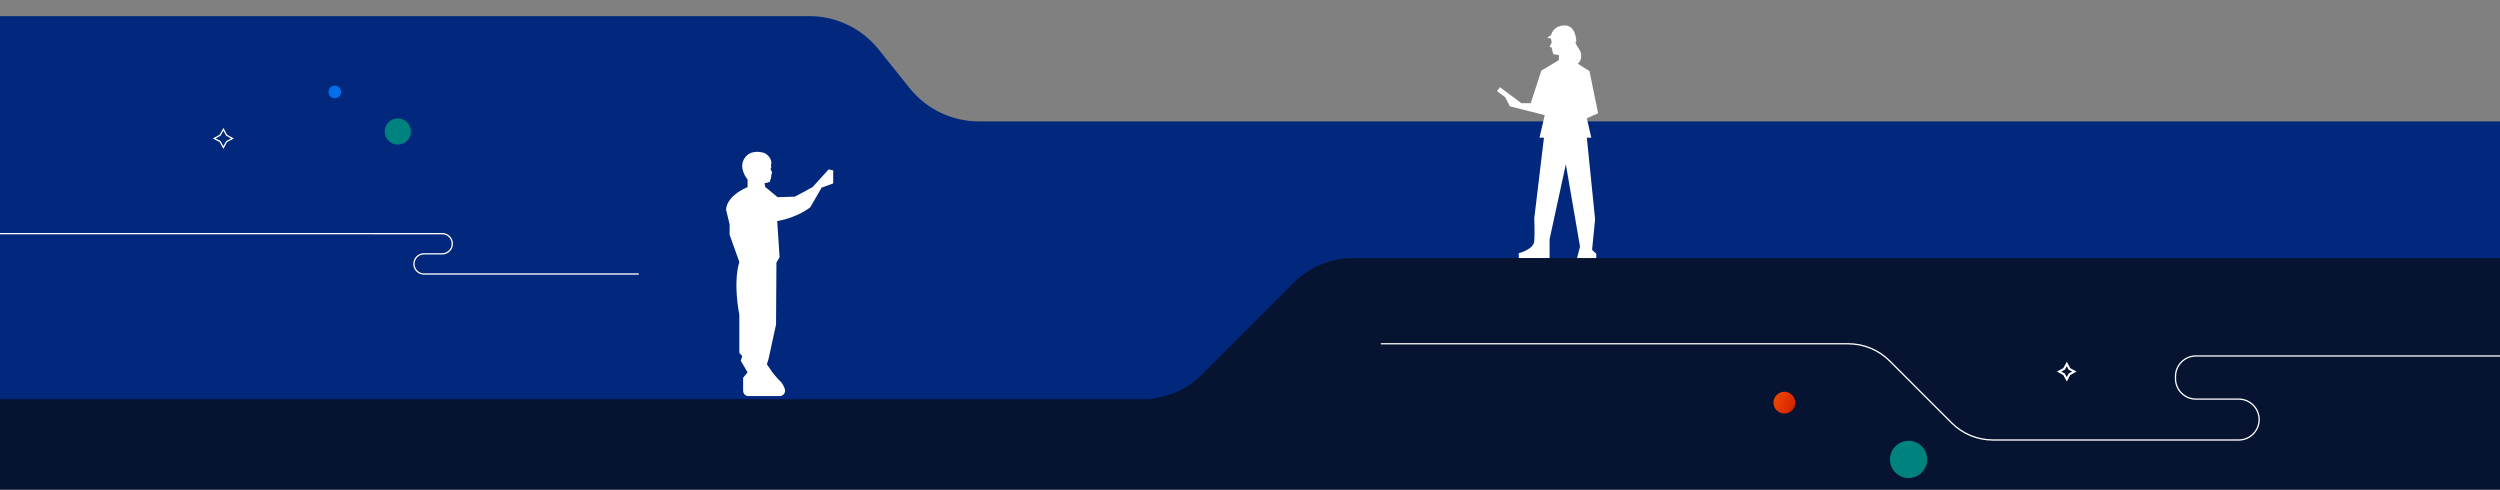
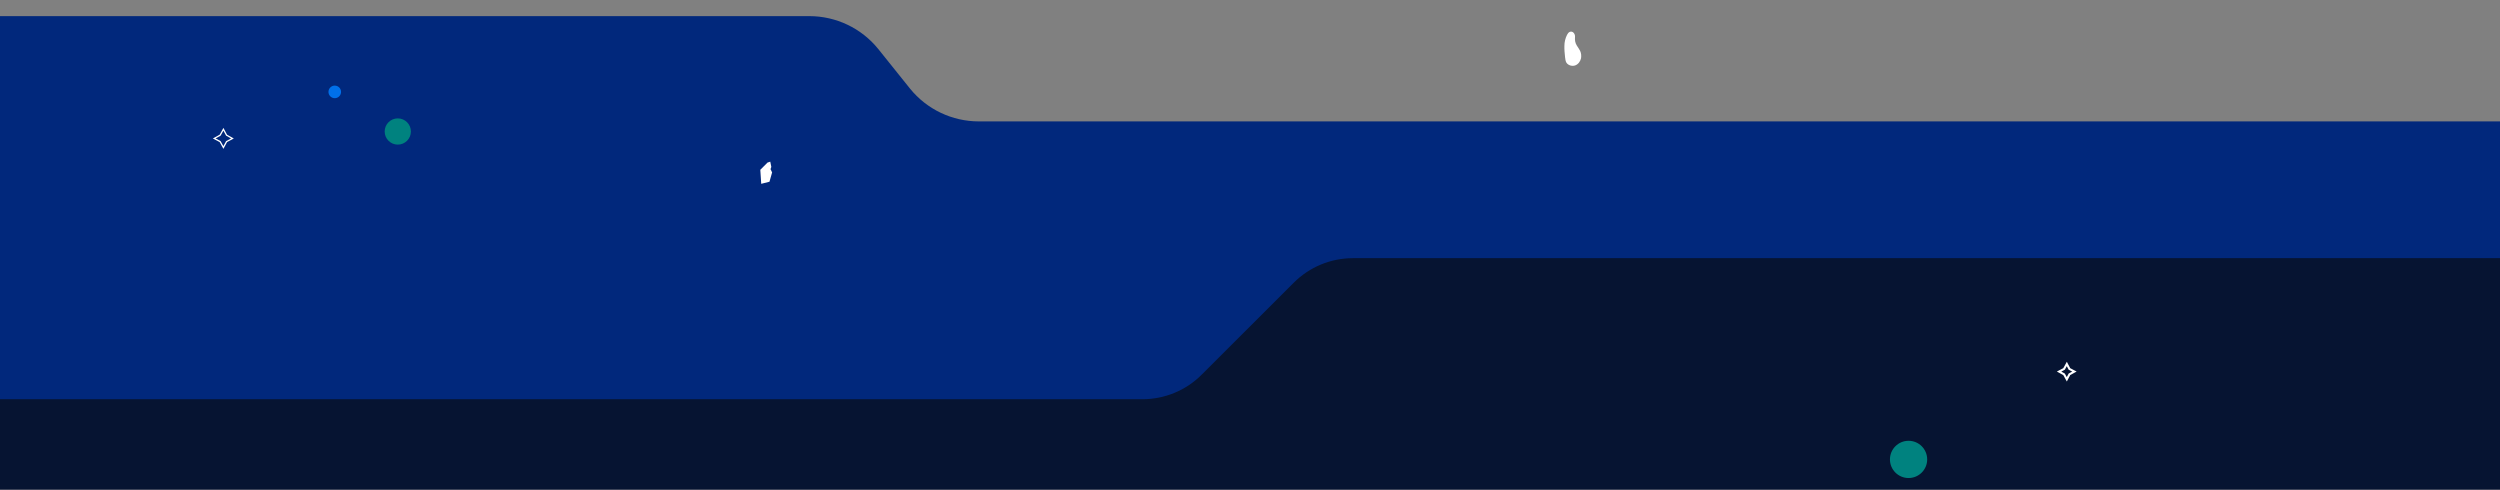
<svg xmlns="http://www.w3.org/2000/svg" id="b" version="1.1" viewBox="0 0 1906.8 373.5" preserveAspectRatio="none">
  <rect x="0" y="0" width="1906.8" height="373.5" fill="#808080" stroke="none" />
  <defs>
    <style>
      .st0, .st1, .st2 {
        fill: none;
      }

      .st1, .st2 {
        stroke: #fff;
        stroke-miterlimit: 10;
      }

      .st3 {
        fill: url(#linear-gradient);
      }

      .st4 {
        fill: #00827f;
      }

      .st5 {
        fill: #01287c;
      }

      .st6 {
        fill: #0070ea;
      }

      .st7 {
        fill: #061432;
      }

      .st8 {
        fill: #fff;
      }

      .st2 {
        stroke-width: 1.6px;
      }

      .st9 {
        clip-path: url(#clippath);
      }
    </style>
    <clipPath id="clippath">
      <rect class="st0" x="-16" y="-1118.6" width="1936" height="2084.5" />
    </clipPath>
    <linearGradient id="linear-gradient" x1="1314.2" y1="1282.3" x2="1375" y2="1310.7" gradientTransform="translate(0 -997.1)" gradientUnits="userSpaceOnUse">
      <stop offset="0" stop-color="#fba603" />
      <stop offset=".5" stop-color="#fc5c02" />
      <stop offset="1" stop-color="#cc1200" />
    </linearGradient>
  </defs>
  <g id="c">
    <path class="st5" d="M-11.7,12.3h629c20.4,0,39.7,9.2,52.5,25l24.3,30.3c12.8,15.8,32.1,25,52.5,25h1192l-11.5,259.1H-11.7V12.3h0Z" />
    <polygon class="st1" points="170.4 98.6 172.8 103.1 177.3 105.6 172.8 108 170.4 112.5 167.9 108 163.4 105.6 167.9 103.1 170.4 98.6" />
    <circle class="st4" cx="303.4" cy="100.3" r="10" />
    <circle class="st6" cx="255.4" cy="70.1" r="4.8" transform="translate(145.3 311) rotate(-80.8)" />
-     <path class="st1" d="M487.2,209h-163.8c-4.2,0-7.7-3.4-7.7-7.7h0c0-4.2,3.4-7.7,7.7-7.7h13.9c4.2,0,7.7-3.4,7.7-7.7h0c0-4.2-3.4-7.7-7.7-7.7H-185.4" />
  </g>
  <g id="d">
    <g class="st9">
      <g>
-         <path class="st8" d="M1182,196.9h-23.6v-3.8s11.3-2.8,11.8-9.1,0-17.4,0-17.4l7.4-61.6h-3.4l4-17.2-26.6-6.7-3.5-6.9-6.3-4.7,2.2-3,16.4,12.2h7.1l8.1-24.8,13.4-8.1v-3.8l-4.3-.7-1.3-5.1-1.5-.4,1.6-3.5-.6-3-2.8-.4,3-2.3s1.4-7.1,10.3-7.2,8.9,12.6,8.9,12.6h-1.8c0-.1-1.4,3.9-1.5,6.1s-.2,7.6-.2,7.6l13.5,8.5,6.6,32.2-8.6,3.8,3.4,14.8h-3.4l6.3,62.2-2.3,23.4,3.2,2.9v3.5h-14.7l2.3-8.9-10.8-62.8-12.4,57.1v14.6c0,0,0,0,0,0h.1Z" />
        <path class="st8" d="M1205.2,38.8c.8,1.7,1,3.7.7,5.6-.5,2.4-2.2,4.7-4.5,5.5s-5.2,0-6.6-2c-.8-1.3-.9-2.8-1.1-4.3-.3-2.9-.6-5.8-.5-8.6,0-2.9.7-5.8,2-8.4.5-.9,1.1-1.9,2.1-2.3,2.3-.9,4.1,1.5,4,3.6-.2,2.7,0,4.6,1.4,6.9.8,1.3,1.8,2.6,2.5,4h0Z" />
-         <path class="st8" d="M583.7,142.7l-.6-3,4-1,1.2-4.2s-1.7-1.5-2.5-2.6c-3-4.2,2.5-6.6,2.5-6.6.6-3.9-2.8-7.9-6-8.8s-11.1-2.2-15,5.2c-3.9,7.4,2.9,15.2,2.9,15.2v5.8c-17.1,7.4-16.4,17.3-16.4,17.3l2.7,11.2v7.9l7.4,20.7c-5,16.7,0,40.1,0,40.1v29.2l2.2,2.5-1.1,3.6,5.2,8.8-3.4,4.1v9.9c0,2.3,1.8,4.1,4.1,4.1h23.8c2.8,0,4.8-2.8,3.9-5.4-.7-2-1.7-4.1-3-5.4-3.2-3-6.9-7.9-6.9-7.9l-3.8-5.6,1.3-4.1,5.7-26.1.3-47.3,2.4-4.1-1.8-27.6c15.5-2.6,25.2-10.5,25.2-10.5l8.7-15,8.8-3.2v-9.9l-3.5-.8-12.2,13.5-13.5,7.3-13.2.4-9.7-8h0l.3.3Z" />
        <polygon class="st8" points="587.5 123.3 588.3 127.3 587.7 129 588.9 131.5 586.9 138.6 580.6 140.2 579.9 129.5 585.4 124 587.5 123.3" />
        <path class="st7" d="M-3.4,304.5h874.7c16.9,0,33.3-6.7,45.2-18.7l70.3-70.2c12-12,28.2-18.7,45.2-18.7h911.1v229.6H-3.4v-122h0Z" />
        <polygon class="st2" points="1576.4 277.6 1578.4 281.4 1582.2 283.4 1578.4 285.5 1576.4 289.3 1574.3 285.5 1570.5 283.4 1574.3 281.4 1576.4 277.6" />
        <circle class="st4" cx="1455.7" cy="350.4" r="14.2" />
-         <circle class="st3" cx="1361" cy="307.1" r="8.3" />
-         <path class="st1" d="M1053.2,262.2h356.5c11.9,0,23.2,4.7,31.6,13.1l47.2,47.2c8.4,8.4,19.8,13.1,31.6,13.1h187.4c8.6,0,15.6-7,15.6-15.6h0c0-8.6-7-15.6-15.6-15.6h-32.6c-8.6,0-15.6-7-15.6-15.6v-1.7c0-8.6,7-15.6,15.6-15.6h255.7" />
      </g>
    </g>
  </g>
</svg>